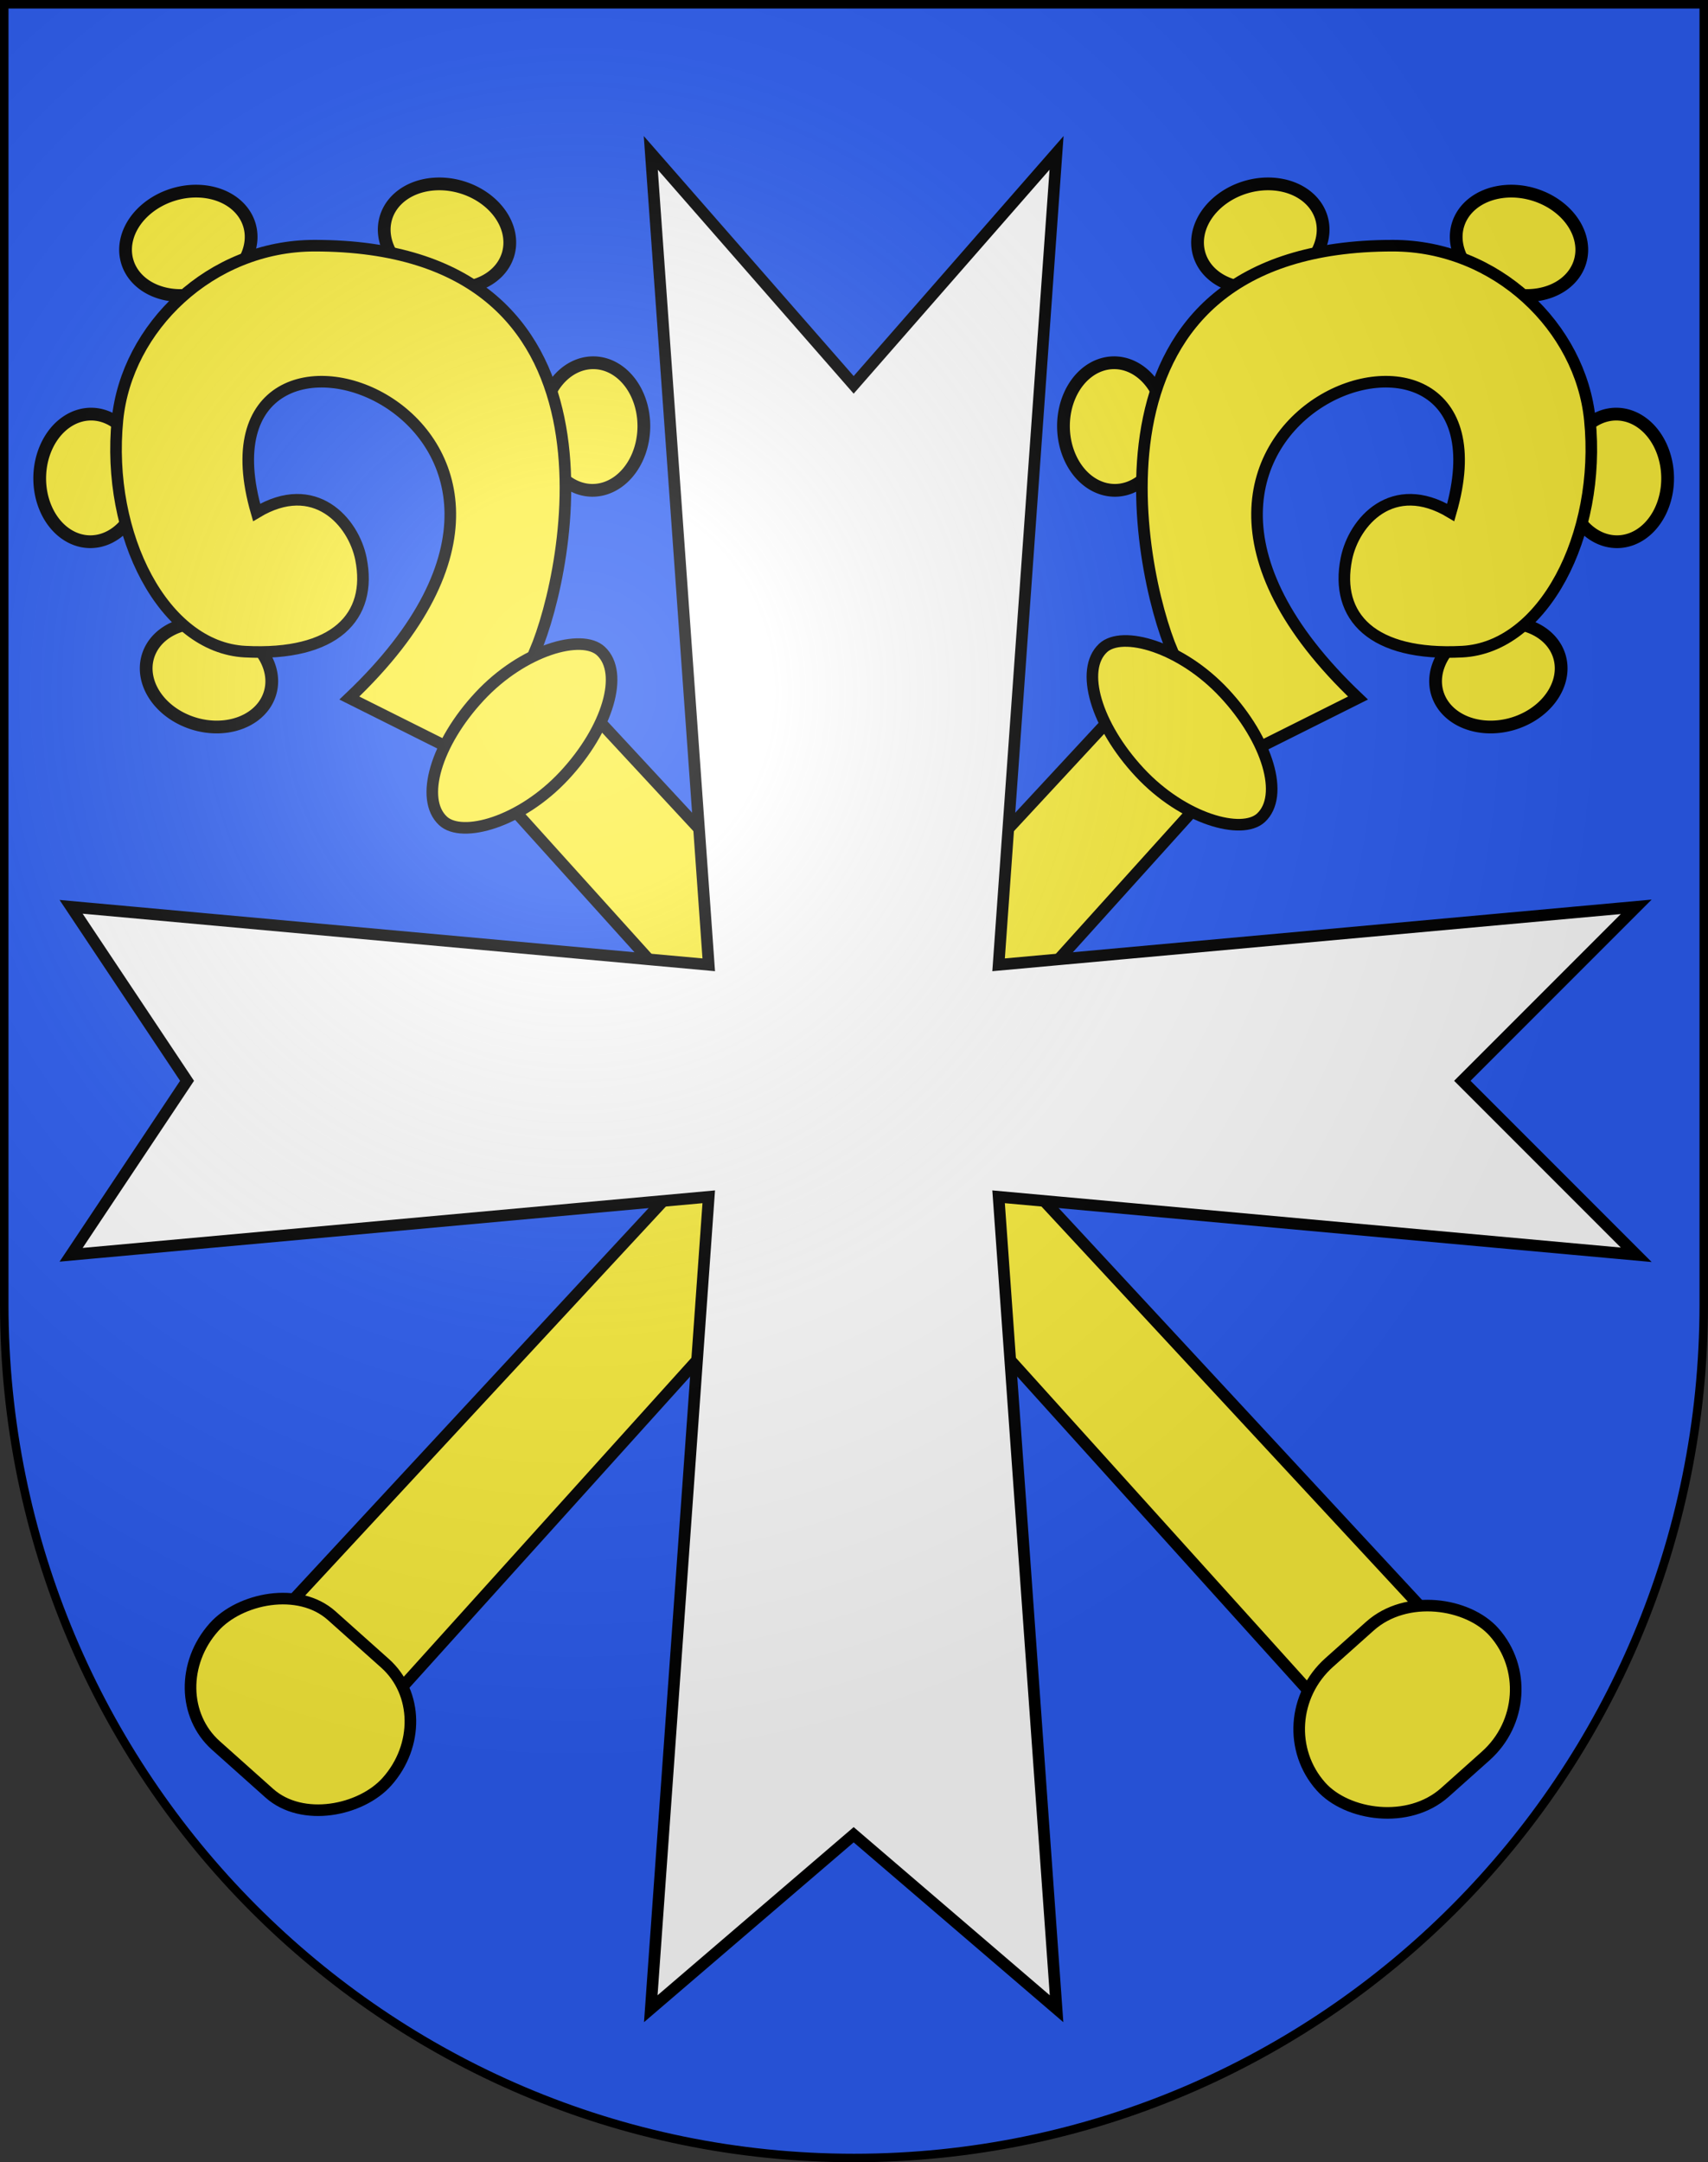
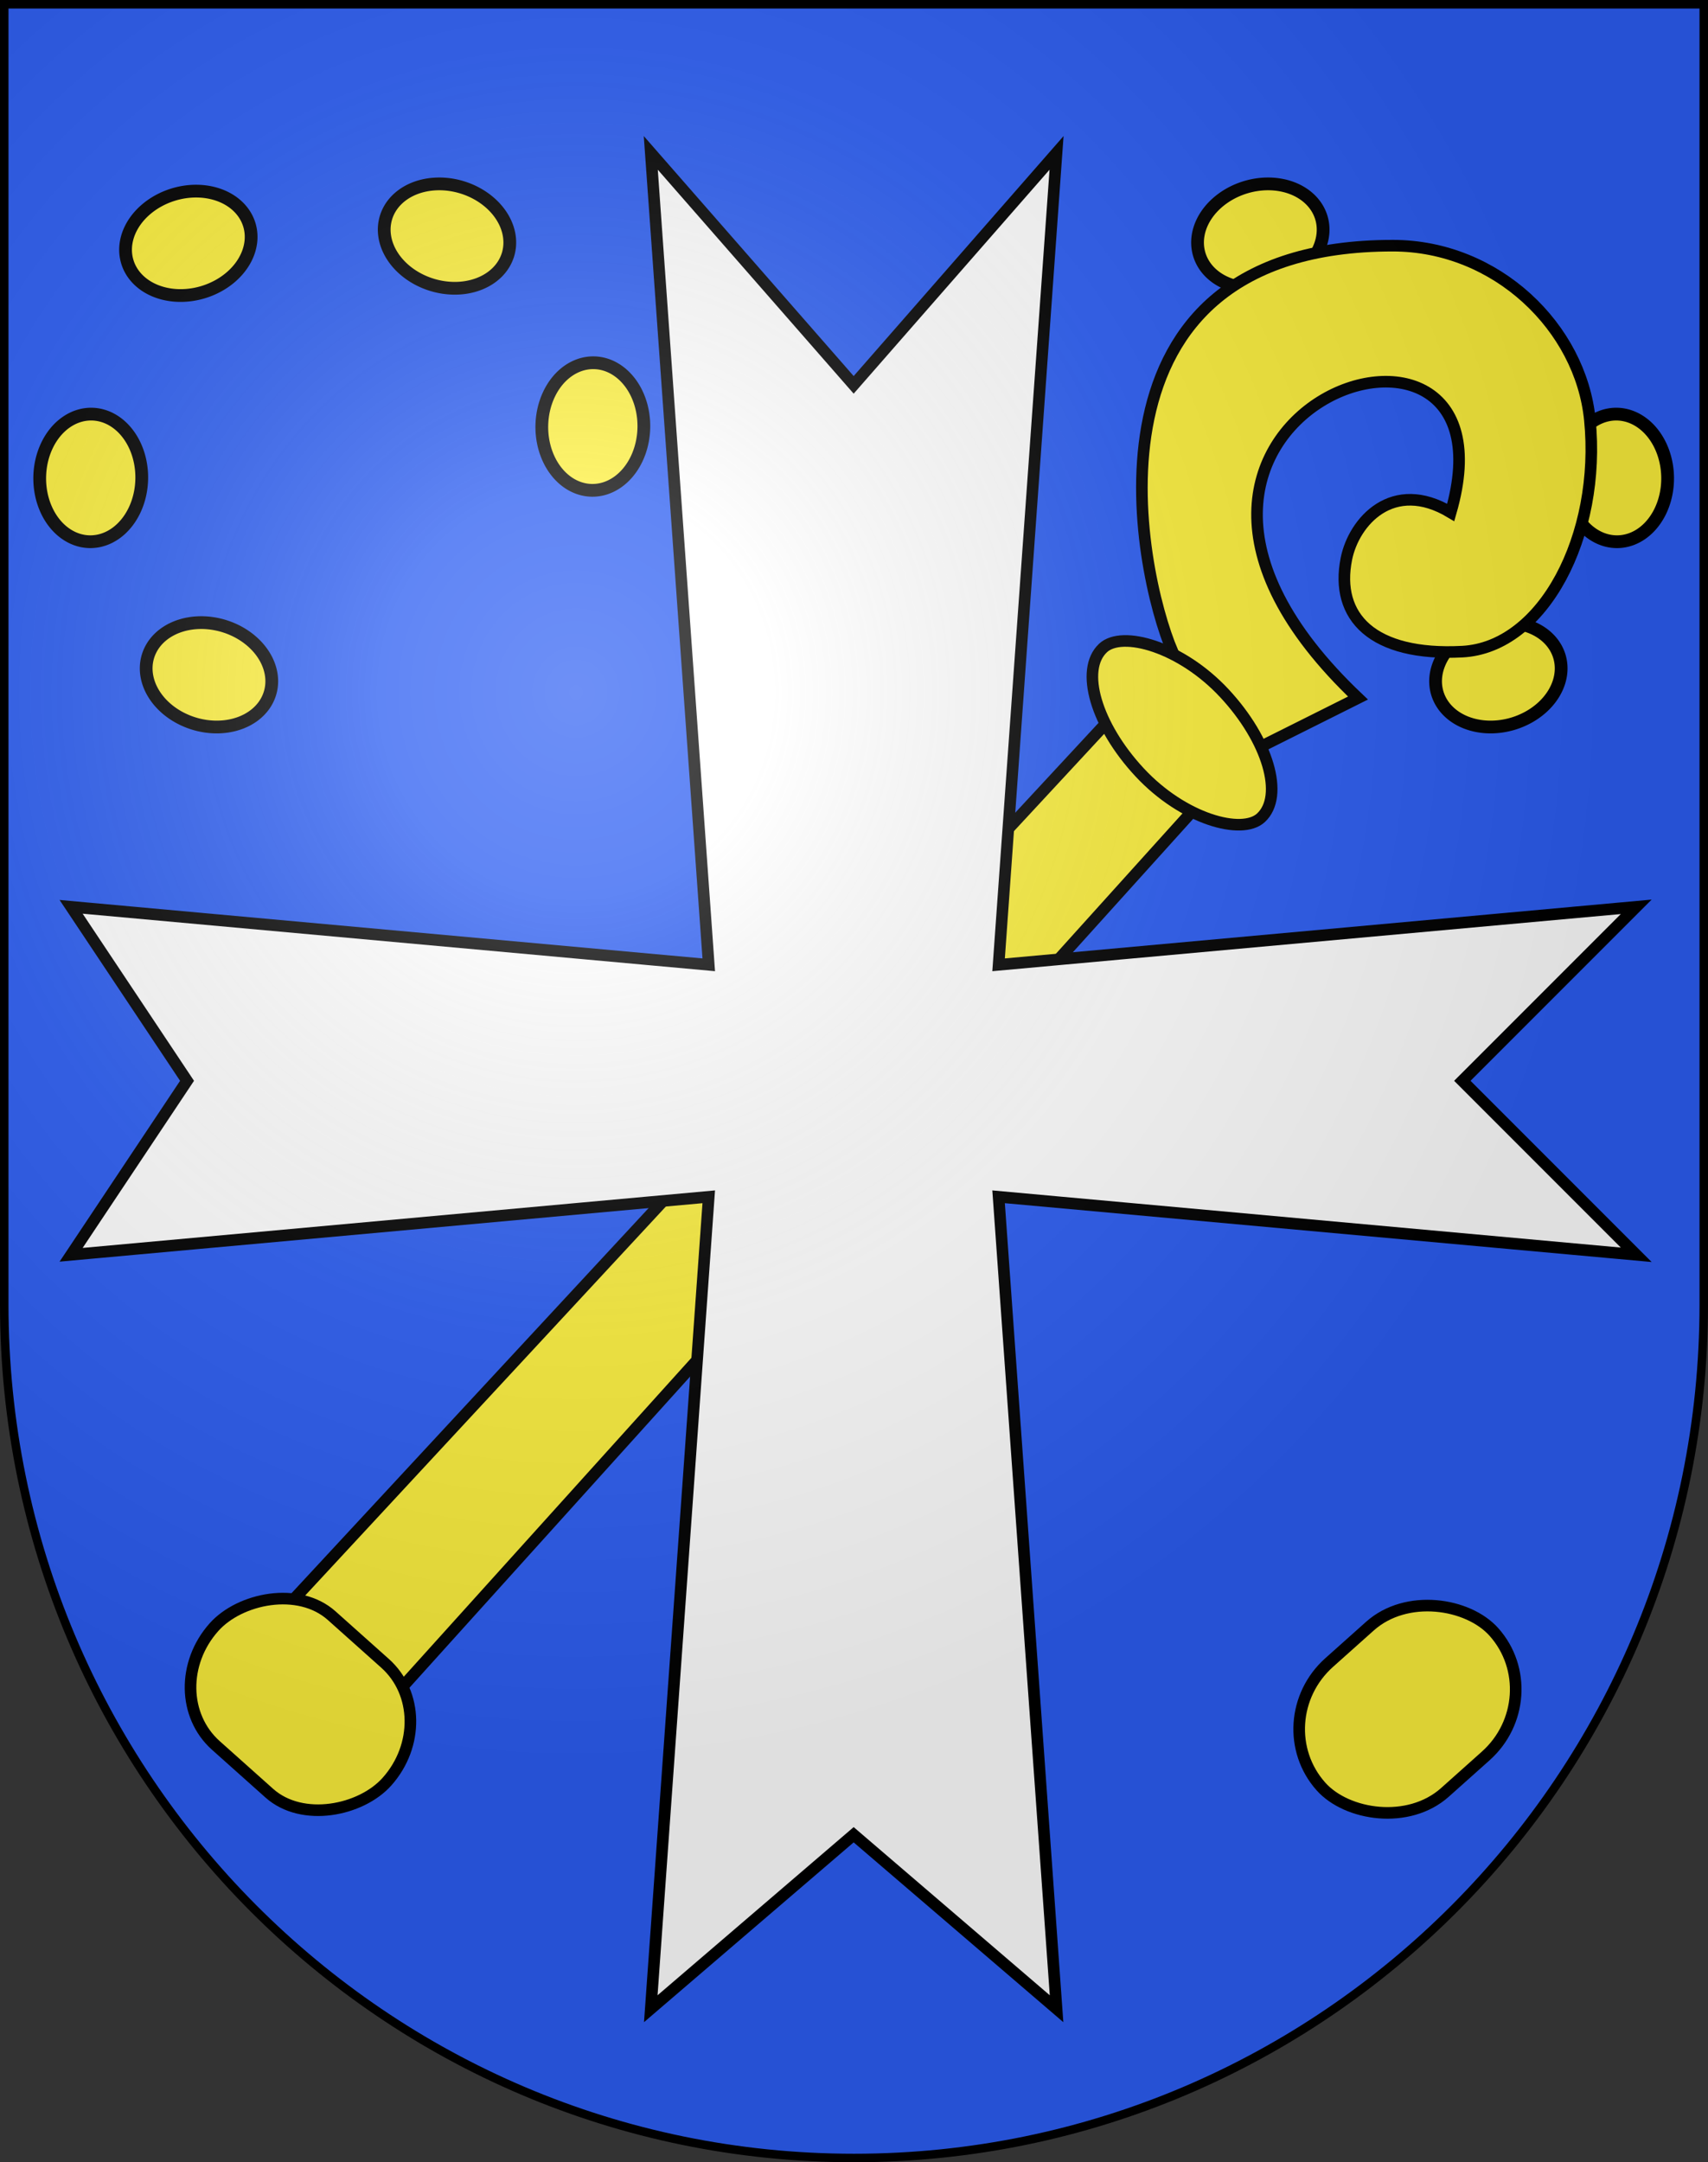
<svg xmlns="http://www.w3.org/2000/svg" xmlns:ns1="http://sodipodi.sourceforge.net/DTD/sodipodi-0.dtd" xmlns:ns2="http://www.inkscape.org/namespaces/inkscape" xmlns:xlink="http://www.w3.org/1999/xlink" height="763" width="603" version="1.0" id="svg20" ns1:version="0.32" ns2:version="0.46" ns1:docname="Frauenkappelen-coat of arms.svg" ns1:docbase="C:\Users\Camilo\Documents\Escudos de Suiza" ns2:output_extension="org.inkscape.output.svg.inkscape">
  <rect width="100%" height="100%" fill="#333333" stroke="none" />
  <defs id="defs29">
    <ns2:perspective ns1:type="inkscape:persp3d" ns2:vp_x="0 : 381.5 : 1" ns2:vp_y="0 : 1000 : 0" ns2:vp_z="603 : 381.5 : 1" ns2:persp3d-origin="301.5 : 254.33333 : 1" id="perspective5149" />
    <linearGradient id="linearGradient2893">
      <stop style="stop-color:#ffffff;stop-opacity:0.314;" offset="0" id="stop2895" />
      <stop id="stop2897" offset="0.19" style="stop-color:#ffffff;stop-opacity:0.251;" />
      <stop style="stop-color:#6b6b6b;stop-opacity:0.125;" offset="0.6" id="stop2901" />
      <stop style="stop-color:#000000;stop-opacity:0.125;" offset="1" id="stop2899" />
    </linearGradient>
    <radialGradient ns2:collect="always" xlink:href="#linearGradient2893" id="radialGradient3236" gradientUnits="userSpaceOnUse" gradientTransform="matrix(1.215,1.531577e-24,1.464684e-23,1.267,-839.192,-490.489)" cx="858.042" cy="579.933" fx="858.042" fy="579.933" r="300" />
    <ns2:perspective id="perspective5197" ns2:persp3d-origin="372.04724 : 350.78739 : 1" ns2:vp_z="744.09448 : 526.18109 : 1" ns2:vp_y="0 : 1000 : 0" ns2:vp_x="0 : 526.18109 : 1" ns1:type="inkscape:persp3d" />
    <ns2:perspective id="perspective2458" ns2:persp3d-origin="372.04724 : 350.78739 : 1" ns2:vp_z="744.09448 : 526.18109 : 1" ns2:vp_y="0 : 1000 : 0" ns2:vp_x="0 : 526.18109 : 1" ns1:type="inkscape:persp3d" />
    <ns2:perspective id="perspective5829" ns2:persp3d-origin="372.04724 : 350.78739 : 1" ns2:vp_z="744.09448 : 526.18109 : 1" ns2:vp_y="0 : 1000 : 0" ns2:vp_x="0 : 526.18109 : 1" ns1:type="inkscape:persp3d" />
    <ns2:perspective id="perspective5955" ns2:persp3d-origin="372.04724 : 350.78739 : 1" ns2:vp_z="744.09448 : 526.18109 : 1" ns2:vp_y="0 : 1000 : 0" ns2:vp_x="0 : 526.18109 : 1" ns1:type="inkscape:persp3d" />
    <ns2:perspective id="perspective6107" ns2:persp3d-origin="372.04724 : 350.78739 : 1" ns2:vp_z="744.09448 : 526.18109 : 1" ns2:vp_y="0 : 1000 : 0" ns2:vp_x="0 : 526.18109 : 1" ns1:type="inkscape:persp3d" />
  </defs>
  <ns1:namedview ns2:window-height="720" ns2:window-width="1280" ns2:pageshadow="2" ns2:pageopacity="0.0" guidetolerance="10.0" gridtolerance="10.0" objecttolerance="10.0" borderopacity="1.0" bordercolor="#666666" pagecolor="#ffffff" id="base" ns2:zoom="0.47183819" ns2:cx="698.40935" ns2:cy="295.61458" ns2:window-x="-8" ns2:window-y="-8" ns2:current-layer="layer2" showgrid="true" showguides="true" ns2:guide-bbox="true">
    <ns2:grid type="xygrid" id="grid5151" />
  </ns1:namedview>
  <g ns2:groupmode="layer" id="layer1" ns2:label="Fond écu" style="display:inline" ns1:insensitive="true">
    <path id="path1899" d="M 1.5,1.5 L 1.5,460.368 C 1.5,626.678 135.815,761.5 301.5,761.5 C 467.185,761.5 601.5,626.678 601.5,460.368 L 601.5,1.5 L 1.5,1.5 z" style="fill:#2b5df2;fill-opacity:1" />
  </g>
  <g ns2:groupmode="layer" id="layer2" ns2:label="Meubles" style="display:inline" ns1:insensitive="true">
    <g id="g7084" transform="matrix(4.093,0,0,4.093,-2553.485,-2332.27)">
      <g id="g6213">
        <path ns1:type="arc" style="fill:#fcef3c;fill-opacity:1;fill-rule:evenodd;stroke:#000000;stroke-width:1;stroke-miterlimit:4;stroke-dasharray:none;stroke-opacity:1" id="path6147" ns1:cx="643" ns1:cy="629" ns1:rx="5" ns1:ry="4" d="M 648,629 A 5,4 0 1 1 638,629 A 5,4 0 1 1 648,629 z" transform="matrix(1.053,0.317,-0.317,1.053,164.205,-238.17)" />
        <path transform="matrix(-1.7924784e-2,1.1,1.1,1.7924784e-2,-48.682,-107.552)" d="M 648,629 A 5,4 0 1 1 638,629 A 5,4 0 1 1 648,629 z" ns1:ry="4" ns1:rx="5" ns1:cy="629" ns1:cx="643" id="path6153" style="fill:#fcef3c;fill-opacity:1;fill-rule:evenodd;stroke:#000000;stroke-width:1;stroke-miterlimit:4;stroke-dasharray:none;stroke-opacity:1" ns1:type="arc" />
        <path ns1:type="arc" style="fill:#fcef3c;fill-opacity:1;fill-rule:evenodd;stroke:#000000;stroke-width:1;stroke-miterlimit:4;stroke-dasharray:none;stroke-opacity:1" id="path6151" ns1:cx="643" ns1:cy="629" ns1:rx="5" ns1:ry="4" d="M 648,629 A 5,4 0 1 1 638,629 A 5,4 0 1 1 648,629 z" transform="matrix(-1.053,0.317,0.317,1.053,1117.798,-275.37)" />
        <path transform="matrix(1.053,0.317,-0.317,1.053,184.737,-275.995)" d="M 648,629 A 5,4 0 1 1 638,629 A 5,4 0 1 1 648,629 z" ns1:ry="4" ns1:rx="5" ns1:cy="629" ns1:cx="643" id="path6149" style="fill:#fcef3c;fill-opacity:1;fill-rule:evenodd;stroke:#000000;stroke-width:1;stroke-miterlimit:4;stroke-dasharray:none;stroke-opacity:1" ns1:type="arc" />
        <path ns1:type="arc" style="fill:#fcef3c;fill-opacity:1;fill-rule:evenodd;stroke:#000000;stroke-width:1;stroke-miterlimit:4;stroke-dasharray:none;stroke-opacity:1" id="path6155" ns1:cx="643" ns1:cy="629" ns1:rx="5" ns1:ry="4" d="M 648,629 A 5,4 0 1 1 638,629 A 5,4 0 1 1 648,629 z" transform="matrix(-1.7924784e-2,1.1,1.1,1.7924784e-2,-5.372,-111.981)" />
-         <path style="fill:#fcef3c;fill-opacity:1;fill-rule:evenodd;stroke:#000000;stroke-width:1;stroke-miterlimit:4;stroke-dasharray:none;stroke-opacity:1" d="M 747,709 L 670,626 C 673,619 678.811,591 651,591 C 642.024,591 634.792,598.079 634,606 C 633,616 638.016,625.635 645,626 C 652.753,626.405 656,623 655,618 C 654.357,614.785 651,611 646,614 C 639.499,591.583 679.77,605.569 654,630 L 664,635 L 738,717 L 747,709 z" id="path6141" ns1:nodetypes="ccssssccccc" />
-         <rect style="fill:#fcef3c;fill-opacity:1;fill-rule:evenodd;stroke:#000000;stroke-width:1;stroke-miterlimit:4;stroke-dasharray:none;stroke-opacity:1" id="rect6143" width="20" height="10" x="-18.045" y="916.265" ry="5" rx="10" transform="matrix(0.681,-0.732,0.732,0.681,0,0)" />
        <rect style="fill:#fcef3c;fill-opacity:1;fill-rule:evenodd;stroke:#000000;stroke-width:1;stroke-miterlimit:4;stroke-dasharray:none;stroke-opacity:1" id="rect6145" width="20" height="15" x="68.321" y="1023.79" rx="7.643" ry="7.5" transform="matrix(0.746,-0.666,0.666,0.746,0,0)" />
      </g>
      <g transform="translate(1.411,0)" id="g6195">
        <path ns1:type="arc" style="fill:#fcef3c;fill-opacity:1;fill-rule:evenodd;stroke:#000000;stroke-width:1;stroke-miterlimit:4;stroke-dasharray:none;stroke-opacity:1" id="path6177" ns1:cx="643" ns1:cy="629" ns1:rx="5" ns1:ry="4" d="M 648,629 A 5,4 0 1 1 638,629 A 5,4 0 1 1 648,629 z" transform="matrix(-1.053,0.317,0.317,1.053,1208.852,-275.995)" />
-         <path transform="matrix(1.7924784e-2,1.1,-1.1,1.7924784e-2,1398.961,-111.981)" d="M 648,629 A 5,4 0 1 1 638,629 A 5,4 0 1 1 648,629 z" ns1:ry="4" ns1:rx="5" ns1:cy="629" ns1:cx="643" id="path6183" style="fill:#fcef3c;fill-opacity:1;fill-rule:evenodd;stroke:#000000;stroke-width:1;stroke-miterlimit:4;stroke-dasharray:none;stroke-opacity:1" ns1:type="arc" />
-         <path transform="matrix(1.053,0.317,-0.317,1.053,275.791,-275.37)" d="M 648,629 A 5,4 0 1 1 638,629 A 5,4 0 1 1 648,629 z" ns1:ry="4" ns1:rx="5" ns1:cy="629" ns1:cx="643" id="path6179" style="fill:#fcef3c;fill-opacity:1;fill-rule:evenodd;stroke:#000000;stroke-width:1;stroke-miterlimit:4;stroke-dasharray:none;stroke-opacity:1" ns1:type="arc" />
        <path ns1:type="arc" style="fill:#fcef3c;fill-opacity:1;fill-rule:evenodd;stroke:#000000;stroke-width:1;stroke-miterlimit:4;stroke-dasharray:none;stroke-opacity:1" id="path6181" ns1:cx="643" ns1:cy="629" ns1:rx="5" ns1:ry="4" d="M 648,629 A 5,4 0 1 1 638,629 A 5,4 0 1 1 648,629 z" transform="matrix(1.7924784e-2,1.1,-1.1,1.7924784e-2,1442.271,-107.552)" />
        <path transform="matrix(-1.053,0.317,0.317,1.053,1229.384,-238.17)" d="M 648,629 A 5,4 0 1 1 638,629 A 5,4 0 1 1 648,629 z" ns1:ry="4" ns1:rx="5" ns1:cy="629" ns1:cx="643" id="path6175" style="fill:#fcef3c;fill-opacity:1;fill-rule:evenodd;stroke:#000000;stroke-width:1;stroke-miterlimit:4;stroke-dasharray:none;stroke-opacity:1" ns1:type="arc" />
        <path ns1:nodetypes="ccssssccccc" id="path6169" d="M 646.589,709 L 723.589,626 C 720.589,619 714.778,591 742.589,591 C 751.565,591 758.797,598.079 759.589,606 C 760.589,616 755.573,625.635 748.589,626 C 740.836,626.405 737.589,623 738.589,618 C 739.232,614.785 742.589,611 747.589,614 C 754.09,591.583 713.819,605.569 739.589,630 L 729.589,635 L 655.589,717 L 646.589,709 z" style="fill:#fcef3c;fill-opacity:1;fill-rule:evenodd;stroke:#000000;stroke-width:1;stroke-miterlimit:4;stroke-dasharray:none;stroke-opacity:1" />
        <rect transform="matrix(-0.681,-0.732,-0.732,0.681,0,0)" rx="10" ry="5" y="-104.238" x="-967.079" height="10" width="20" id="rect6171" style="fill:#fcef3c;fill-opacity:1;fill-rule:evenodd;stroke:#000000;stroke-width:1;stroke-miterlimit:4;stroke-dasharray:none;stroke-opacity:1" />
        <rect transform="matrix(-0.746,-0.666,-0.666,0.746,0,0)" ry="7.5" rx="6.912" y="95.382" x="-970.981" height="15" width="20" id="rect6173" style="fill:#fcef3c;fill-opacity:1;fill-rule:evenodd;stroke:#000000;stroke-width:1;stroke-miterlimit:4;stroke-dasharray:none;stroke-opacity:1" />
      </g>
      <path ns1:nodetypes="ccccccccccccccccc" id="path6185" d="M 715,743 L 710,673 L 765,678 L 750,663 L 765,648 L 710,653 L 715,583 L 697.5,603 L 680,583 L 685,653 L 630,648 L 640,663 L 630,678 L 685,673 L 680,743 L 697.5,728 L 715,743 z" style="opacity:1;fill:#ffffff;fill-opacity:1;fill-rule:evenodd;stroke:#000000;stroke-width:1;stroke-miterlimit:4;stroke-dasharray:none;stroke-opacity:1" />
    </g>
  </g>
  <g ns2:groupmode="layer" id="layer3" ns2:label="Reflet final" style="display:inline" ns1:insensitive="true">
    <path style="fill:url(#radialGradient3236);fill-opacity:1" d="M 1.5,1.5 L 1.5,460.368 C 1.5,626.679 135.815,761.5 301.5,761.5 C 467.185,761.5 601.5,626.679 601.5,460.368 L 601.5,1.5 L 1.5,1.5 z " id="path2346" />
  </g>
  <g ns2:groupmode="layer" id="layer4" ns2:label="Contour final" style="display:inline" ns1:insensitive="true">
    <path style="fill:none;fill-opacity:1;stroke:#000000;stroke-width:3;stroke-miterlimit:4;stroke-dasharray:none;stroke-opacity:1" d="M 1.5,1.5 L 1.5,460.368 C 1.5,626.679 135.815,761.5 301.5,761.5 C 467.185,761.5 601.5,626.679 601.5,460.368 L 601.5,1.5 L 1.5,1.5 z" id="path3239" />
  </g>
</svg>